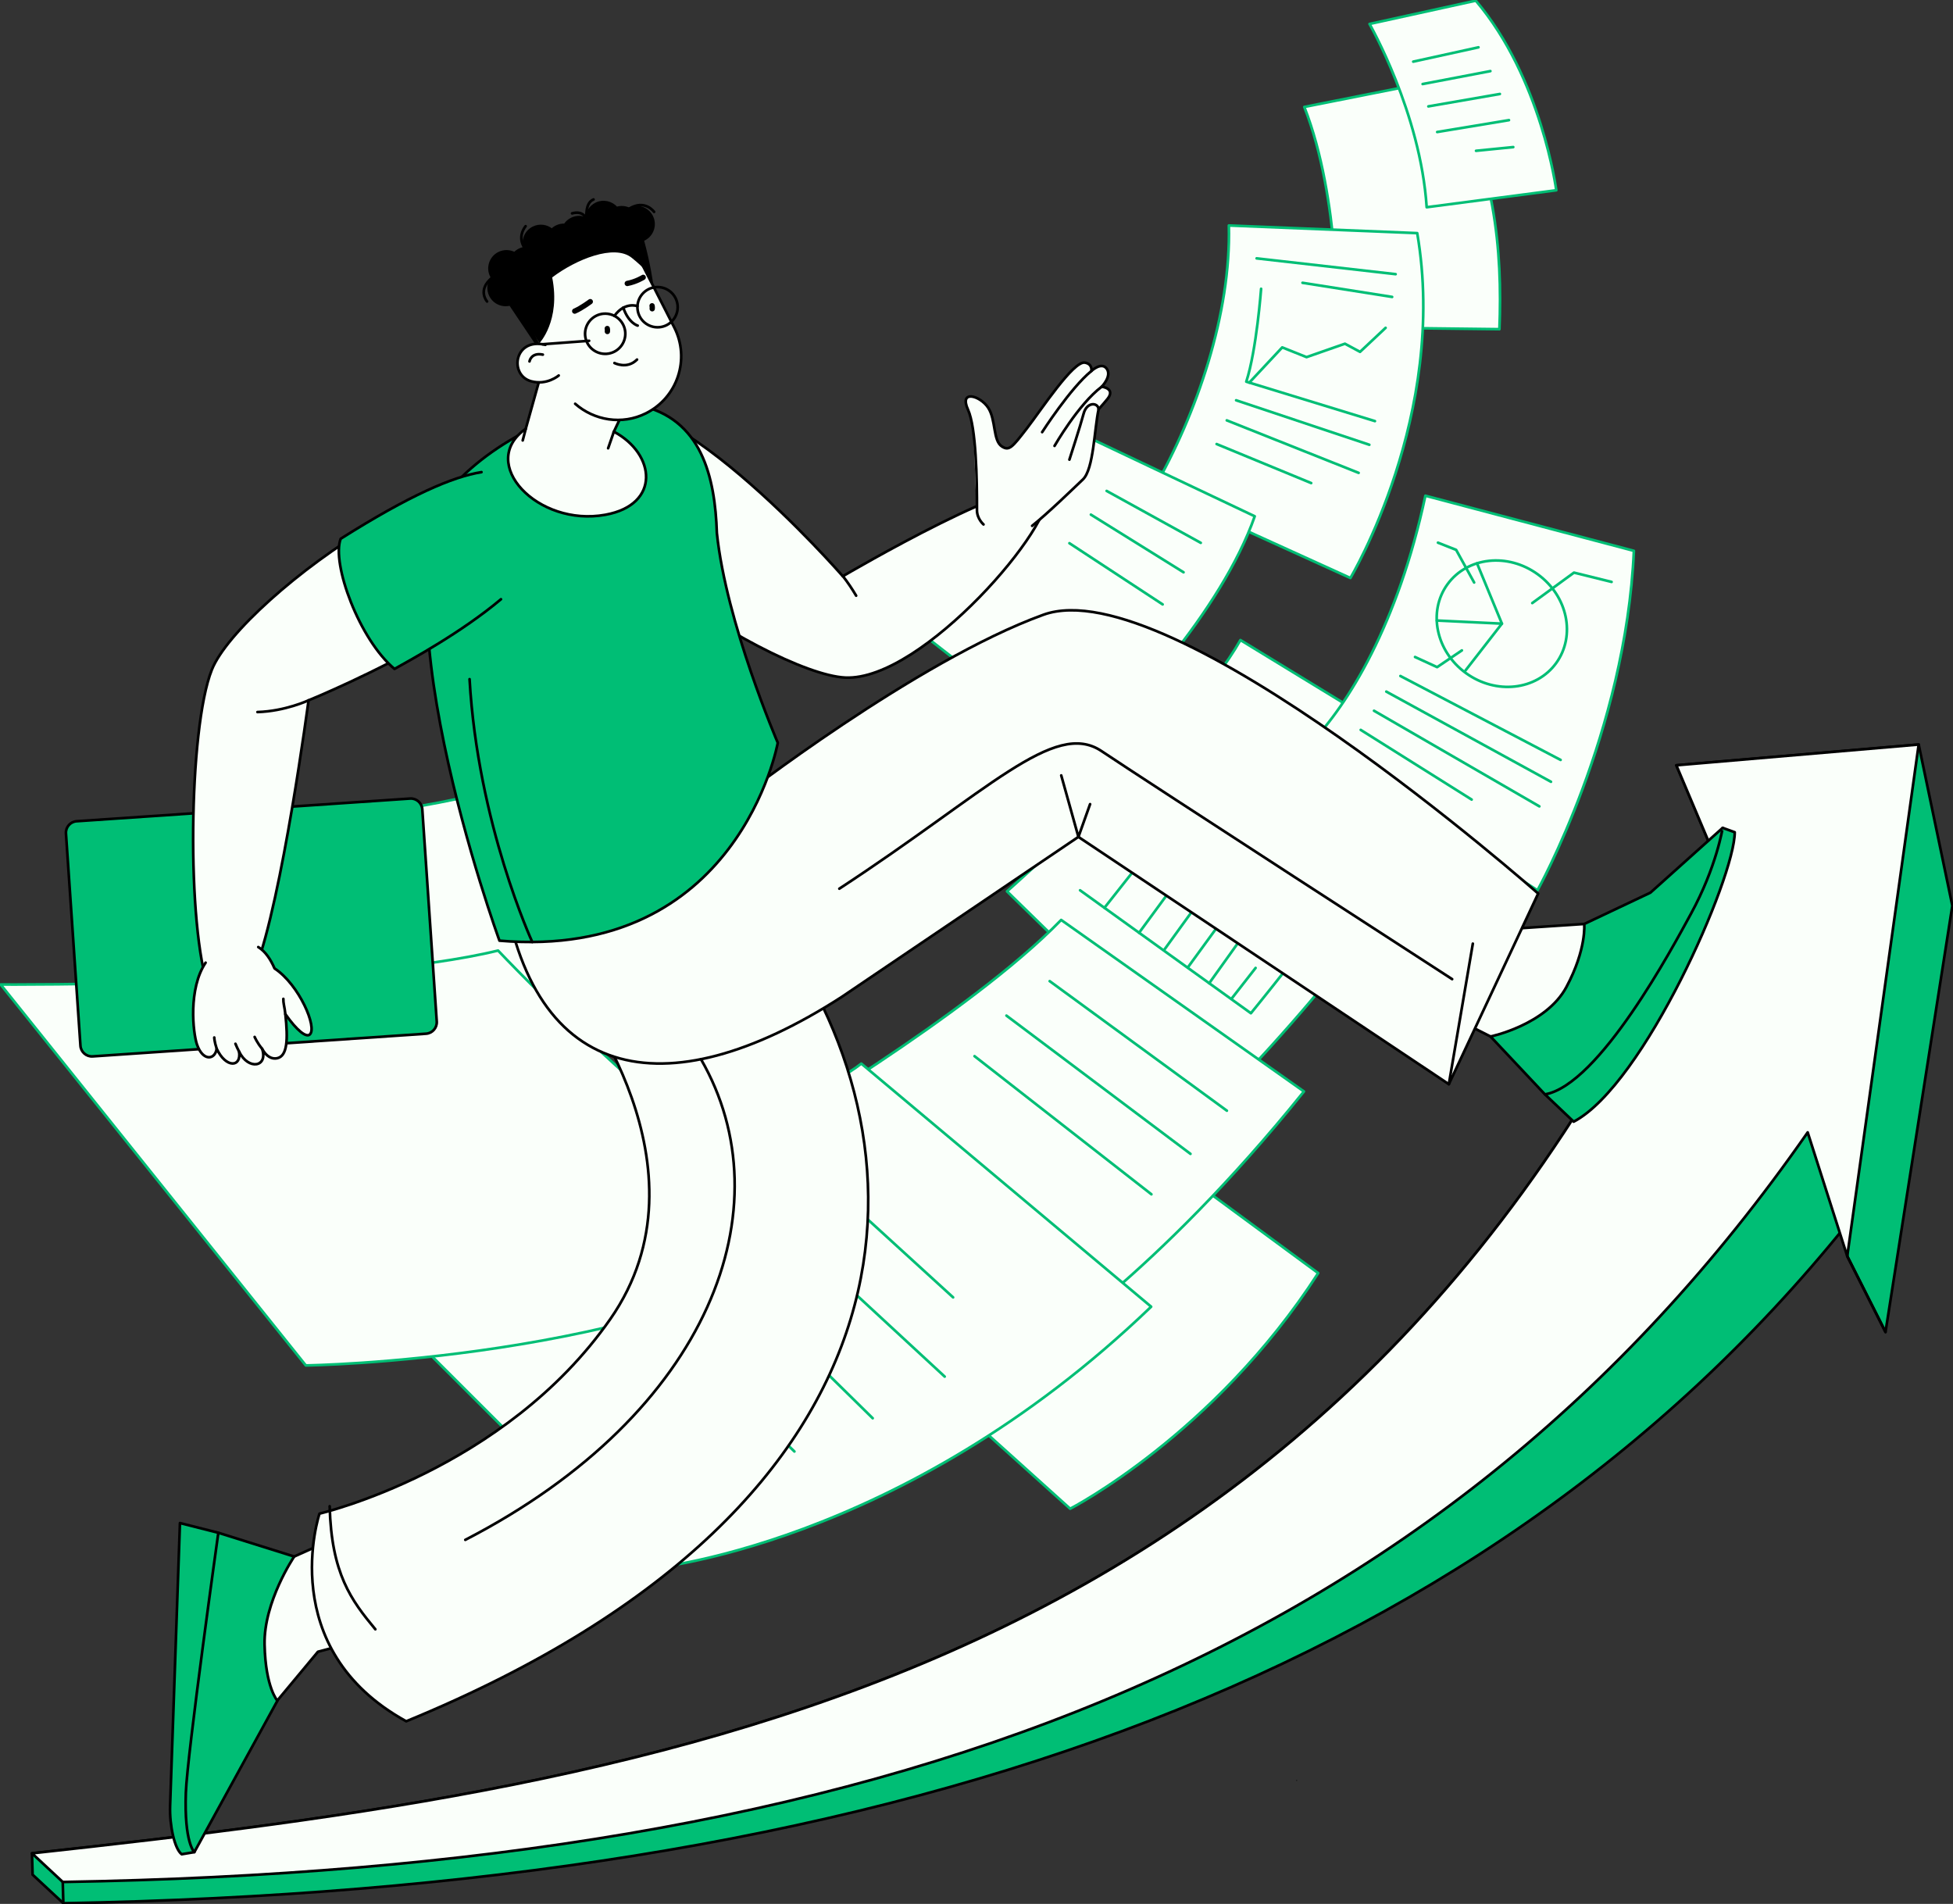
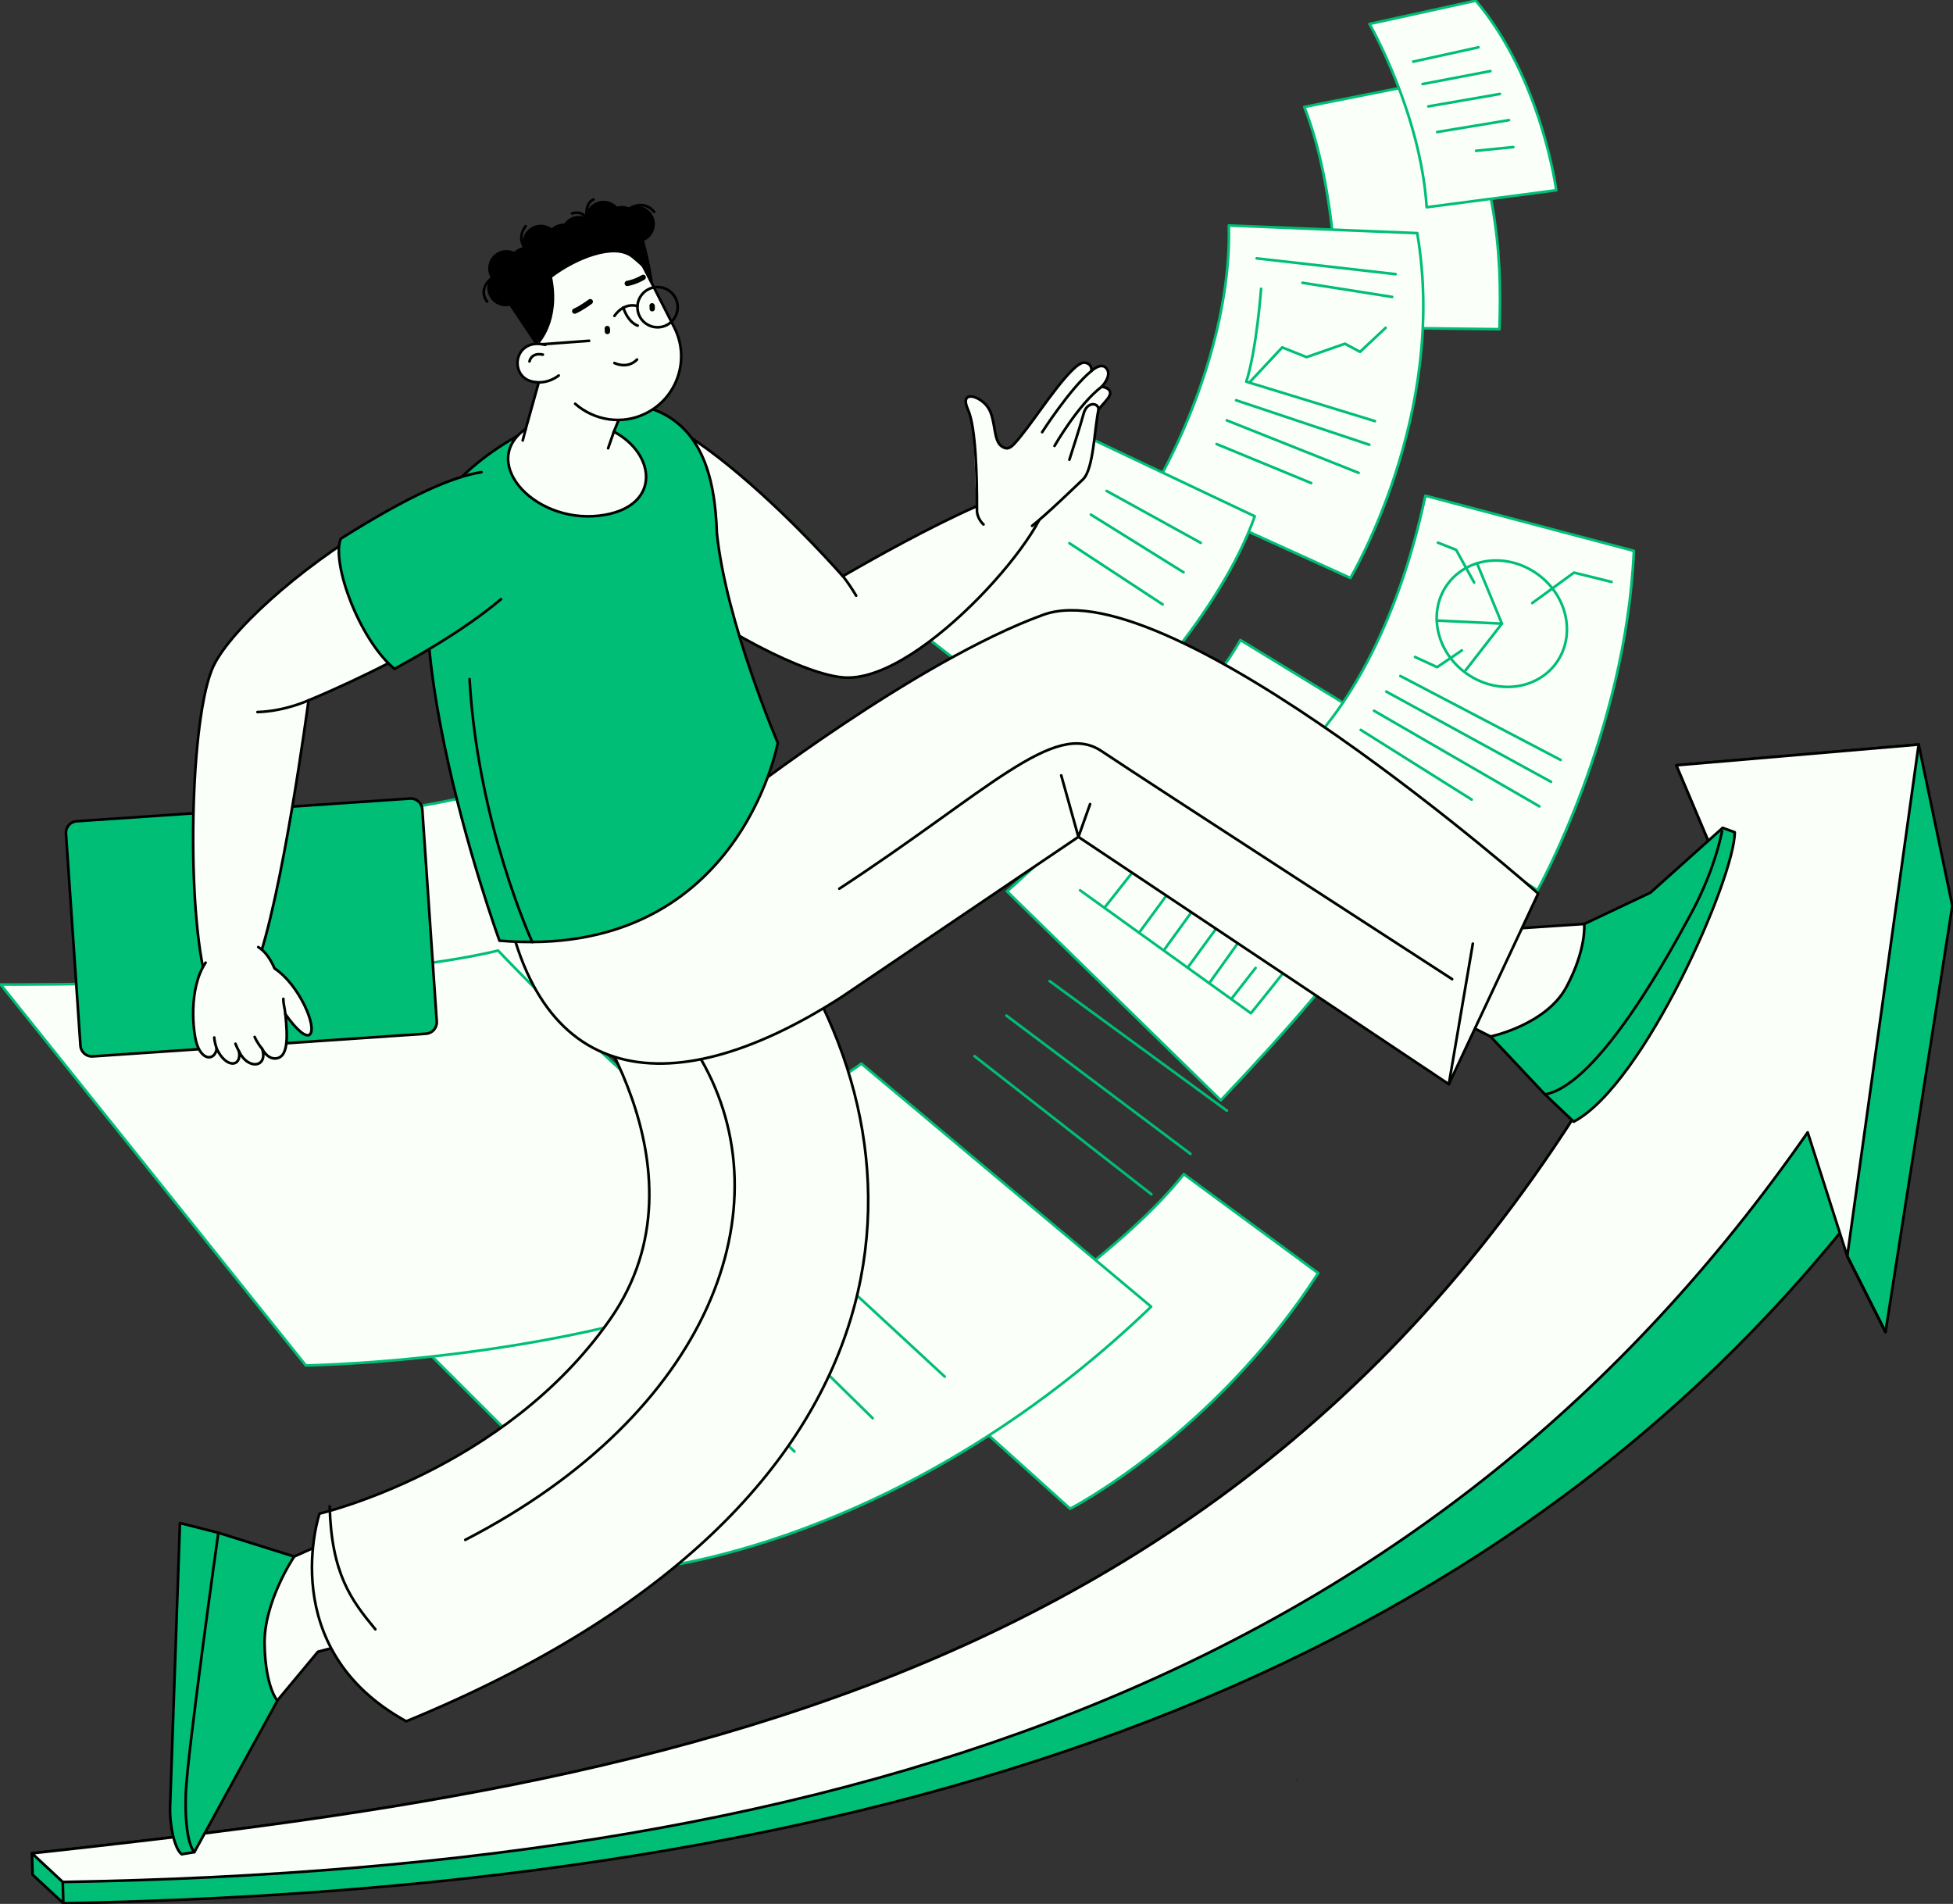
<svg xmlns="http://www.w3.org/2000/svg" width="515" height="502" viewBox="0 0 515 502" fill="none">
  <rect x="0" y="0" width="515" height="502" fill="#333333" stroke="none" />
  <g clip-path="url(#clip0_42223_5991)">
    <path d="M347.604 335.681C320.09 378.297 282.199 397.802 282.199 397.802L241.766 361.377C263.672 353.195 298.327 327.321 312.157 309.581L347.604 335.681Z" fill="#FAFFFA" stroke="#00BE75" stroke-width="0.7" stroke-miterlimit="10" stroke-linecap="round" stroke-linejoin="round" />
    <path d="M384.796 203.992C368.354 234.608 360.534 249.454 321.925 290.115L265.541 235.016C265.541 235.016 313.515 192.891 327.094 168.762L384.796 203.992Z" fill="#FAFFFA" stroke="#00BE75" stroke-width="0.7" stroke-miterlimit="10" stroke-linecap="round" stroke-linejoin="round" />
    <path d="M366.018 217.448L330.979 193.879" stroke="#00BE75" stroke-width="0.7" stroke-miterlimit="10" stroke-linecap="round" stroke-linejoin="round" />
    <path d="M360.677 224.893L320.77 196.98" stroke="#00BE75" stroke-width="0.7" stroke-miterlimit="10" stroke-linecap="round" stroke-linejoin="round" />
    <path d="M355.975 232.716L321.896 209.206" stroke="#00BE75" stroke-width="0.7" stroke-miterlimit="10" stroke-linecap="round" stroke-linejoin="round" />
    <path d="M351.563 238.869C346.158 247.199 329.859 267.156 329.859 267.156L284.812 234.741" stroke="#00BE75" stroke-width="0.7" stroke-miterlimit="10" stroke-linecap="round" stroke-linejoin="round" />
    <path d="M331.097 255.214L324.782 263.293" stroke="#00BE75" stroke-width="0.7" stroke-miterlimit="10" stroke-linecap="round" stroke-linejoin="round" />
    <path d="M330.271 243.292L318.865 259.244" stroke="#00BE75" stroke-width="0.7" stroke-miterlimit="10" stroke-linecap="round" stroke-linejoin="round" />
    <path d="M329.962 232.117L313.195 255.121" stroke="#00BE75" stroke-width="0.7" stroke-miterlimit="10" stroke-linecap="round" stroke-linejoin="round" />
    <path d="M317.917 235.365L306.979 250.462" stroke="#00BE75" stroke-width="0.7" stroke-miterlimit="10" stroke-linecap="round" stroke-linejoin="round" />
    <path d="M317.794 222.234L300.373 245.936" stroke="#00BE75" stroke-width="0.7" stroke-miterlimit="10" stroke-linecap="round" stroke-linejoin="round" />
    <path d="M307.16 219.197L291.234 239.36" stroke="#00BE75" stroke-width="0.7" stroke-miterlimit="10" stroke-linecap="round" stroke-linejoin="round" />
    <path d="M381.221 20.797C394.249 42.774 396.226 66.146 395.39 86.796L352.655 86.29C352.655 86.29 353.432 52.283 343.939 28.198L381.221 20.797Z" fill="#FAFFFA" stroke="#00BE75" stroke-width="0.7" stroke-miterlimit="10" stroke-linecap="round" stroke-linejoin="round" />
-     <path d="M343.846 287.786C304.46 336.742 272.004 357.043 272.004 357.043L201.445 299.222C201.445 299.222 255.778 267.362 279.824 242.56L343.846 287.786Z" fill="#FAFFFA" stroke="#00BE75" stroke-width="0.7" stroke-miterlimit="10" stroke-linecap="round" stroke-linejoin="round" />
    <path d="M323.523 292.853L276.799 258.693" stroke="#00BE75" stroke-width="0.7" stroke-miterlimit="10" stroke-linecap="round" stroke-linejoin="round" />
    <path d="M313.923 304.234L265.398 267.785" stroke="#00BE75" stroke-width="0.7" stroke-miterlimit="10" stroke-linecap="round" stroke-linejoin="round" />
    <path d="M303.624 314.898L256.979 278.478" stroke="#00BE75" stroke-width="0.7" stroke-miterlimit="10" stroke-linecap="round" stroke-linejoin="round" />
    <path d="M214.183 234.495C184.649 264.33 116.274 284.995 116.274 284.995L41.864 217.983C41.864 217.983 118 219.969 165.634 195.638L214.183 234.495Z" fill="#FAFFFA" stroke="#00BE75" stroke-width="0.7" stroke-miterlimit="10" stroke-linecap="round" stroke-linejoin="round" />
    <path d="M303.555 344.536C237.128 408.383 170.101 413.725 170.101 413.725L68.66 312.456C68.66 312.456 197.442 303.89 227.124 280.434L303.555 344.536Z" fill="#FAFFFA" stroke="#00BE75" stroke-width="0.7" stroke-miterlimit="10" stroke-linecap="round" stroke-linejoin="round" />
-     <path d="M251.333 342.074L211.932 306.102" stroke="#00BE75" stroke-width="0.7" stroke-miterlimit="10" stroke-linecap="round" stroke-linejoin="round" />
    <path d="M249.114 362.965L194.771 312.697" stroke="#00BE75" stroke-width="0.7" stroke-miterlimit="10" stroke-linecap="round" stroke-linejoin="round" />
    <path d="M230.129 373.943L175.815 320.55" stroke="#00BE75" stroke-width="0.7" stroke-miterlimit="10" stroke-linecap="round" stroke-linejoin="round" />
    <path d="M209.487 382.71L152.616 327.734" stroke="#00BE75" stroke-width="0.7" stroke-miterlimit="10" stroke-linecap="round" stroke-linejoin="round" />
    <path d="M131.339 250.629C92.297 260.182 0.172 259.583 0.172 259.583L80.646 360.021C80.646 360.021 169.919 358.837 222.324 325.96C183.793 306.264 131.339 250.629 131.339 250.629Z" fill="#FAFFFA" stroke="#00BE75" stroke-width="0.7" stroke-miterlimit="10" stroke-linecap="round" stroke-linejoin="round" />
    <path d="M389.158 0.172L361.139 6.32C361.139 6.32 374.59 29.712 376.208 54.642L410.386 50.165C410.386 50.165 406.515 20.606 389.158 0.172Z" fill="#FAFFFA" stroke="#00BE75" stroke-width="0.7" stroke-miterlimit="10" stroke-linecap="round" stroke-linejoin="round" />
    <path d="M389.866 12.477L372.667 16.252" stroke="#00BE75" stroke-width="0.7" stroke-miterlimit="10" stroke-linecap="round" stroke-linejoin="round" />
    <path d="M395.508 24.778L376.656 28.051" stroke="#00BE75" stroke-width="0.7" stroke-miterlimit="10" stroke-linecap="round" stroke-linejoin="round" />
    <path d="M399.045 38.784L389.223 39.761" stroke="#00BE75" stroke-width="0.7" stroke-miterlimit="10" stroke-linecap="round" stroke-linejoin="round" />
    <path d="M397.908 31.677L378.982 34.808" stroke="#00BE75" stroke-width="0.7" stroke-miterlimit="10" stroke-linecap="round" stroke-linejoin="round" />
    <path d="M393.01 18.748L375.142 22.159" stroke="#00BE75" stroke-width="0.7" stroke-miterlimit="10" stroke-linecap="round" stroke-linejoin="round" />
    <path d="M373.716 61.468C381.905 109.304 356.093 152.397 356.093 152.397L304.254 128.843C315.601 109.097 324.645 82.688 324.045 59.453L373.716 61.468Z" fill="#FAFFFA" stroke="#00BE75" stroke-width="0.7" stroke-miterlimit="10" stroke-linecap="round" stroke-linejoin="round" />
    <path d="M368.026 72.289L331.369 68.122" stroke="#00BE75" stroke-width="0.7" stroke-miterlimit="10" stroke-linecap="round" stroke-linejoin="round" />
    <path d="M367.1 78.29L343.468 74.565" stroke="#00BE75" stroke-width="0.7" stroke-miterlimit="10" stroke-linecap="round" stroke-linejoin="round" />
    <path d="M362.565 111.034L328.639 100.635C331.354 92.32 332.549 76.147 332.549 76.147" stroke="#00BE75" stroke-width="0.7" stroke-miterlimit="10" stroke-linecap="round" stroke-linejoin="round" />
    <path d="M329.436 100.881L338.121 91.597L344.535 94.163L354.657 90.629L358.641 92.772L365.379 86.442" stroke="#00BE75" stroke-width="0.7" stroke-miterlimit="10" stroke-linecap="round" stroke-linejoin="round" />
    <path d="M361.086 117.27L325.964 105.539" stroke="#00BE75" stroke-width="0.7" stroke-miterlimit="10" stroke-linecap="round" stroke-linejoin="round" />
    <path d="M358.267 124.68L323.499 110.837" stroke="#00BE75" stroke-width="0.7" stroke-miterlimit="10" stroke-linecap="round" stroke-linejoin="round" />
    <path d="M345.755 127.369L320.819 117.083" stroke="#00BE75" stroke-width="0.7" stroke-miterlimit="10" stroke-linecap="round" stroke-linejoin="round" />
    <path d="M430.851 145.237L375.869 130.705C368.629 164.683 355.409 185.78 345.577 196.026L405.424 234.746C405.424 234.746 428.741 193.009 430.851 145.237Z" fill="#FAFFFA" stroke="#00BE75" stroke-width="0.7" stroke-miterlimit="10" stroke-linecap="round" stroke-linejoin="round" />
    <path d="M410.349 174.844C415.579 167.651 413.405 157.165 405.494 151.423C397.583 145.681 386.931 146.857 381.701 154.05C376.471 161.243 378.645 171.729 386.556 177.471C394.467 183.214 405.119 182.037 410.349 174.844Z" fill="#FAFFFA" stroke="#00BE75" stroke-width="0.7" stroke-miterlimit="10" stroke-linecap="round" stroke-linejoin="round" />
    <path d="M389.483 148.525L396.049 164.432L378.894 163.612" stroke="#00BE75" stroke-width="0.7" stroke-miterlimit="10" stroke-linecap="round" stroke-linejoin="round" />
    <path d="M386.448 176.777L396.049 164.432" stroke="#00BE75" stroke-width="0.7" stroke-miterlimit="10" stroke-linecap="round" stroke-linejoin="round" />
    <path d="M411.527 200.366L369.283 178.241" stroke="#00BE75" stroke-width="0.7" stroke-miterlimit="10" stroke-linecap="round" stroke-linejoin="round" />
    <path d="M408.985 206.13L365.565 182.355" stroke="#00BE75" stroke-width="0.7" stroke-miterlimit="10" stroke-linecap="round" stroke-linejoin="round" />
    <path d="M405.925 212.612L362.324 187.402" stroke="#00BE75" stroke-width="0.7" stroke-miterlimit="10" stroke-linecap="round" stroke-linejoin="round" />
    <path d="M388.072 210.823L358.817 192.449" stroke="#00BE75" stroke-width="0.7" stroke-miterlimit="10" stroke-linecap="round" stroke-linejoin="round" />
    <path d="M330.871 136.126C322.186 160.928 296.354 189.048 284.113 199.019L240.664 165.179C240.664 165.179 274.886 143.502 288.593 116.09L330.871 136.126Z" fill="#FAFFFA" stroke="#00BE75" stroke-width="0.7" stroke-miterlimit="10" stroke-linecap="round" stroke-linejoin="round" />
    <path d="M316.637 143.129L291.819 129.443" stroke="#00BE75" stroke-width="0.7" stroke-miterlimit="10" stroke-linecap="round" stroke-linejoin="round" />
    <path d="M312.098 150.893L287.664 135.693" stroke="#00BE75" stroke-width="0.7" stroke-miterlimit="10" stroke-linecap="round" stroke-linejoin="round" />
    <path d="M306.585 159.361L282.003 143.227" stroke="#00BE75" stroke-width="0.7" stroke-miterlimit="10" stroke-linecap="round" stroke-linejoin="round" />
    <path d="M404.057 159.007L415.054 150.982L424.969 153.434" stroke="#00BE75" stroke-width="0.7" stroke-miterlimit="10" stroke-linecap="round" stroke-linejoin="round" />
    <path d="M385.49 171.489L378.963 175.902L373.14 173.229" stroke="#00BE75" stroke-width="0.7" stroke-miterlimit="10" stroke-linecap="round" stroke-linejoin="round" />
    <path d="M379.185 143.085L383.98 144.982L388.726 153.586" stroke="#00BE75" stroke-width="0.7" stroke-miterlimit="10" stroke-linecap="round" stroke-linejoin="round" />
    <path d="M505.95 196.306L442.051 201.781L451.804 224.858C357.15 444.429 176.922 470.195 8.435 488.658L8.592 494.285L16.707 501.828C232.037 497.892 389.001 444.4 486.891 322.977L487.117 331.214L497.2 351.215L514.827 238.81L505.95 196.306Z" fill="#00BE75" stroke="black" stroke-width="0.7" stroke-miterlimit="10" stroke-linecap="round" stroke-linejoin="round" />
    <path d="M476.681 298.568C379.302 438.345 231.885 492.589 16.55 496.216L8.435 488.663C176.922 470.2 357.15 444.434 451.804 224.858L442.051 201.781L505.95 196.311L487.113 331.209L476.681 298.568Z" fill="#FAFFFA" stroke="black" stroke-width="0.7" stroke-miterlimit="10" stroke-linecap="round" stroke-linejoin="round" />
    <path d="M341.937 469.571C342.095 469.571 342.095 469.325 341.937 469.325C341.78 469.325 341.78 469.571 341.937 469.571Z" fill="black" />
    <path d="M16.55 496.216L16.702 501.828" stroke="black" stroke-width="0.7" stroke-miterlimit="10" stroke-linecap="round" stroke-linejoin="round" />
    <path d="M487.112 331.209L497.2 351.21" stroke="black" stroke-width="0.7" stroke-miterlimit="10" stroke-linecap="round" stroke-linejoin="round" />
    <path d="M112.354 272.552L24.434 278.537C22.776 278.65 21.326 277.387 21.212 275.726L17.396 219.752C17.283 218.096 18.547 216.647 20.209 216.534L108.134 210.553C109.792 210.44 111.243 211.703 111.356 213.364L115.172 269.338C115.281 270.994 114.017 272.444 112.354 272.552Z" fill="#00BE75" stroke="black" stroke-width="0.7" stroke-miterlimit="10" stroke-linecap="round" stroke-linejoin="round" />
    <path d="M154.49 109.559C128.713 130.435 202.419 177.662 222.875 178.654C243.33 179.647 279.052 137.492 275.953 129.831C272.855 122.169 222.245 151.935 222.245 151.935C222.245 151.935 172.575 94.91 154.49 109.559Z" fill="#FAFFFA" stroke="black" stroke-width="0.7" stroke-miterlimit="10" stroke-linecap="round" stroke-linejoin="round" />
    <path d="M336.817 244.83L393.049 273.294L407.528 280.026L426.705 248.069L417.764 243.621L401.341 244.712L345.779 204.99L336.817 244.83Z" fill="#FAFFFA" stroke="black" stroke-width="0.7" stroke-miterlimit="10" stroke-linecap="round" stroke-linejoin="round" />
    <path d="M420.577 287.408L407.405 288.562L393.049 273.294C393.049 273.294 407.715 270.242 413.066 260.227C418.418 250.211 417.759 243.621 417.759 243.621L435.209 235.365L454.258 218.283L455.468 224.745L420.577 287.408Z" fill="#00BE75" stroke="black" stroke-width="0.7" stroke-miterlimit="10" stroke-linecap="round" stroke-linejoin="round" />
    <path d="M445.906 240.918C441.057 249.803 421.762 285.968 407.41 288.562L414.975 295.752C433.527 286.012 457.474 231.355 457.445 219.433L454.262 218.278C454.257 218.278 452.659 228.544 445.906 240.918Z" fill="#00BE75" stroke="black" stroke-width="0.7" stroke-miterlimit="10" stroke-linecap="round" stroke-linejoin="round" />
    <path d="M192.513 358.719L77.581 410.407L61.661 411.636L60.638 448.881L72.855 448.704L83.838 435.51L157.396 416.064L192.513 358.719Z" fill="#FAFFFA" stroke="black" stroke-width="0.7" stroke-miterlimit="10" stroke-linecap="round" stroke-linejoin="round" />
    <path d="M50.62 426.575L57.574 404.137L77.582 410.407C77.582 410.407 69.516 422.295 69.767 433.642C70.018 444.994 73.151 448.429 73.151 448.429L51.249 488.343L47.02 483.301L50.62 426.575Z" fill="#00BE75" stroke="black" stroke-width="0.7" stroke-miterlimit="10" stroke-linecap="round" stroke-linejoin="round" />
    <path d="M49.006 472.686C49.365 462.573 57.574 404.137 57.574 404.137L47.452 401.576L44.855 476.151C44.673 481.286 46.045 487.542 47.914 488.903L51.254 488.348C51.254 488.343 48.539 485.96 49.006 472.686Z" fill="#00BE75" stroke="black" stroke-width="0.7" stroke-miterlimit="10" stroke-linecap="round" stroke-linejoin="round" />
    <path d="M202.724 242.029C246.29 299.826 248.577 395.763 107.121 453.845C72.269 434.718 84.251 399.09 84.251 399.09C84.251 399.09 133.036 387.762 160.918 347.819C188.8 307.876 151.273 260.905 151.273 260.905L202.724 242.029Z" fill="#FAFFFA" stroke="black" stroke-width="0.7" stroke-miterlimit="10" stroke-linecap="round" stroke-linejoin="round" />
    <path d="M132.126 229.498C138.717 286.027 175.26 292.872 221.846 262.929L284.368 220.662L382.057 285.864L405.611 235.601C405.611 235.601 308.655 149.93 275.127 162.093C241.599 174.256 194.682 210.705 194.682 210.705L164.858 195.692L132.126 229.498Z" fill="#FAFFFA" stroke="black" stroke-width="0.7" stroke-miterlimit="10" stroke-linecap="round" stroke-linejoin="round" />
    <path d="M189.037 140.549C191.476 164.201 205.1 195.849 205.1 195.849C205.1 195.849 194.717 253.386 131.708 248.024C131.708 248.024 96.144 150.653 121.808 125.708C134.699 113.176 155.134 104.984 168.36 106.837C185.043 110.252 188.56 125.811 189.037 140.549Z" fill="#00BE75" stroke="black" stroke-width="0.7" stroke-miterlimit="10" stroke-linecap="round" stroke-linejoin="round" />
    <path d="M143.433 134.327C132.47 107.716 63.426 157.577 55.857 176.595C49.65 192.193 49.207 244.638 55.119 260.979C56.413 264.556 61.488 261.755 62.974 261.676C64.4 261.598 65.88 259.254 67.356 255.42C74.428 237.066 81.363 184.655 81.363 184.655C81.363 184.655 152.291 155.837 143.433 134.327Z" fill="#FAFFFA" stroke="black" stroke-width="0.7" stroke-miterlimit="10" stroke-linecap="round" stroke-linejoin="round" />
    <path d="M142.981 131.162C156.388 148.117 112.33 171.725 104.032 176.374C94.791 168.698 87.359 148.608 89.833 142.057C129.908 116.769 136.877 123.437 142.981 131.162Z" fill="#00BE75" />
    <path d="M132.106 157.999C121.66 166.776 108.242 174.015 104.032 176.374C94.791 168.698 87.359 148.608 89.833 142.058C108.031 130.573 119.402 125.683 126.967 124.484" stroke="black" stroke-width="0.7" stroke-miterlimit="10" stroke-linecap="round" stroke-linejoin="round" />
    <path d="M123.824 179.072C125.978 217.187 140.36 248.378 140.36 248.378" stroke="black" stroke-width="0.7" stroke-miterlimit="10" stroke-linecap="round" stroke-linejoin="round" />
    <path d="M86.932 397.144C87.389 414.968 92.642 421.946 98.977 429.588" stroke="black" stroke-width="0.7" stroke-miterlimit="10" stroke-linecap="round" stroke-linejoin="round" />
    <path d="M122.697 406.009C187.457 372.553 207.293 318.181 184.841 279.279" stroke="black" stroke-width="0.7" stroke-miterlimit="10" stroke-linecap="round" stroke-linejoin="round" />
    <path d="M65.256 248.806C48.366 247.779 50.383 270.9 51.947 275.407C53.511 279.913 56.718 279.481 57.141 276.503C59.924 282.474 64.257 280.631 63.038 277.25C65.261 281.84 70.641 282.046 69.112 276.513C70.204 278.567 71.684 279.324 73.086 279.024C75.761 278.444 75.988 274.188 75.245 267.382C78.373 271.834 80.729 273.574 81.668 272.778C83.773 270.999 78.87 259.593 72.397 255.342C70.848 251.759 68.571 249.007 65.256 248.806Z" fill="#FAFFFA" />
    <path d="M54.219 253.828C49.611 260.659 50.885 272.34 51.947 275.407C53.511 279.913 56.718 279.481 57.141 276.503C59.57 281.732 63.736 281.437 63.038 277.25C65.497 282.316 70.774 281.329 69.112 276.513C70.204 278.567 71.684 279.324 73.086 279.024C75.762 278.444 75.988 274.188 75.245 267.382C78.373 271.834 80.729 273.574 81.668 272.778C83.773 270.999 78.87 259.593 72.397 255.342C71.34 252.894 69.943 250.835 68.104 249.71" stroke="black" stroke-width="0.7" stroke-miterlimit="10" stroke-linecap="round" stroke-linejoin="round" />
    <path d="M75.245 267.382C75.152 266.537 75.019 265.721 74.867 264.964C74.754 264.394 74.709 263.858 74.719 263.367" stroke="black" stroke-width="0.7" stroke-miterlimit="10" stroke-linecap="round" stroke-linejoin="round" />
    <path d="M69.117 276.517C67.828 275.004 67.149 273.407 67.149 273.407" stroke="black" stroke-width="0.7" stroke-miterlimit="10" stroke-linecap="round" stroke-linejoin="round" />
    <path d="M63.038 277.255C62.664 276.562 62.345 275.834 62.089 275.21" stroke="black" stroke-width="0.7" stroke-miterlimit="10" stroke-linecap="round" stroke-linejoin="round" />
    <path d="M57.141 276.508C56.507 274.596 56.502 273.554 56.502 273.554" stroke="black" stroke-width="0.7" stroke-miterlimit="10" stroke-linecap="round" stroke-linejoin="round" />
    <path d="M222.235 151.866C223.593 153.596 224.773 155.39 225.762 157.061" stroke="black" stroke-width="0.7" stroke-miterlimit="10" stroke-linecap="round" stroke-linejoin="round" />
    <path d="M67.888 187.746C75.191 187.534 81.359 184.655 81.359 184.655" stroke="black" stroke-width="0.7" stroke-miterlimit="10" stroke-linecap="round" stroke-linejoin="round" />
    <path d="M165.861 55.075C164.858 54.608 163.687 54.514 162.585 54.873C161.272 53.325 159.024 52.814 157.131 53.777C155.596 54.559 154.701 56.102 154.677 57.709C153.457 57.119 151.986 57.084 150.688 57.748C149.96 58.117 149.375 58.662 148.961 59.301C148.199 59.261 147.417 59.409 146.689 59.782C146.242 60.008 145.853 60.298 145.519 60.638C144.181 59.517 142.253 59.232 140.6 60.072C138.608 61.085 137.698 63.375 138.357 65.434C137.875 65.498 137.393 65.645 136.936 65.876C136.454 66.122 136.036 66.441 135.687 66.815C134.438 66.151 132.898 66.082 131.541 66.77C129.332 67.891 128.452 70.589 129.573 72.796C129.642 72.928 129.711 73.051 129.79 73.174C128.767 74.501 128.536 76.349 129.347 77.941C130.331 79.872 132.519 80.786 134.526 80.236L141.761 91.037L171.846 74.624C171.846 74.624 171.246 69.837 169.451 63.276C169.594 63.222 169.737 63.158 169.879 63.085C172.087 61.964 172.968 59.266 171.846 57.06C170.735 54.873 168.064 53.989 165.861 55.075Z" fill="black" stroke="black" stroke-width="0.7" stroke-miterlimit="10" />
-     <path d="M161.877 113.82C161.877 113.82 170.528 95.725 170.986 94.089C172.471 88.777 163.554 81.612 158.238 80.123C152.921 78.638 147.407 81.734 145.922 87.047C145.307 89.249 140.782 105.392 138.638 113.058C125.816 122.076 141.732 138.996 159.639 135.728C174.247 133.069 172.904 119.688 161.877 113.82Z" fill="#FAFFFA" stroke="black" stroke-width="0.7" stroke-miterlimit="10" />
+     <path d="M161.877 113.82C172.471 88.777 163.554 81.612 158.238 80.123C152.921 78.638 147.407 81.734 145.922 87.047C145.307 89.249 140.782 105.392 138.638 113.058C125.816 122.076 141.732 138.996 159.639 135.728C174.247 133.069 172.904 119.688 161.877 113.82Z" fill="#FAFFFA" stroke="black" stroke-width="0.7" stroke-miterlimit="10" />
    <path d="M168.724 68.476L177.808 86.339C182.033 94.649 178.683 104.817 170.322 108.984C162.025 113.122 151.932 109.633 147.732 101.372L138.741 83.7C138.353 82.939 138.068 82.152 137.881 81.356C136.794 76.761 138.938 71.857 143.335 69.621L154.628 63.886C157.195 62.584 160.048 62.436 162.59 63.257C165.158 64.082 167.405 65.886 168.724 68.476Z" fill="#FAFFFA" />
    <path d="M138.746 83.7C138.358 82.939 138.072 82.152 137.886 81.356C136.799 76.761 138.943 71.857 143.34 69.621L154.628 63.886C157.195 62.584 160.048 62.436 162.59 63.257C165.153 64.082 167.401 65.886 168.719 68.476L177.803 86.339C182.028 94.649 178.678 104.817 170.317 108.984C164.017 112.125 156.679 110.866 151.672 106.463" stroke="black" stroke-width="0.7" stroke-miterlimit="10" stroke-linecap="round" stroke-linejoin="round" />
    <path d="M151.548 82.029C153.323 81.273 155.655 79.533 155.655 79.533" stroke="black" stroke-width="1.4" stroke-miterlimit="10" stroke-linecap="round" stroke-linejoin="round" />
    <path d="M165.408 74.737C167.764 74.294 169.608 73.13 169.608 73.13" stroke="black" stroke-width="1.4" stroke-miterlimit="10" stroke-linecap="round" stroke-linejoin="round" />
    <path d="M167.985 94.806C165.369 97.455 162.029 95.716 162.029 95.716" stroke="black" stroke-width="0.7" stroke-miterlimit="10" stroke-linecap="round" stroke-linejoin="round" />
    <path d="M140.074 100.537C144.186 101.883 147.333 99.013 147.333 99.013L143.832 90.929C135.564 88.904 134.619 98.748 140.074 100.537Z" fill="#FAFFFA" />
    <path d="M143.827 90.924C135.564 88.905 134.172 98.93 140.069 100.532C144.245 101.667 147.329 99.008 147.329 99.008" stroke="black" stroke-width="0.7" stroke-miterlimit="10" stroke-linecap="round" stroke-linejoin="round" />
    <path d="M143.144 93.504C140.015 92.865 139.627 95.288 139.627 95.288" stroke="black" stroke-width="0.7" stroke-miterlimit="10" stroke-linecap="round" stroke-linejoin="round" />
    <path d="M171.851 74.624C171.851 74.624 173.041 73.169 166.583 67.97C161.99 64.274 151.848 68.417 145.612 73.149C147.879 84.614 142.238 90.492 142.238 90.492L142.179 90.453L134.894 78.206C134.506 77.444 137.796 69.93 142.193 67.699L154.824 62.259C157.391 60.957 162.87 59.95 165.413 60.77C167.98 61.596 171.851 74.624 171.851 74.624Z" fill="black" />
    <path d="M164.346 81.101C165.777 85.268 168.153 85.848 168.153 85.848" stroke="black" stroke-width="0.7" stroke-miterlimit="10" stroke-linecap="round" stroke-linejoin="round" />
    <path d="M171.984 81.415C171.984 81.415 172.038 80.963 171.949 80.624" stroke="black" stroke-width="1.4" stroke-miterlimit="10" stroke-linecap="round" stroke-linejoin="round" />
    <path d="M160.165 87.411C160.165 87.411 160.219 86.959 160.131 86.619" stroke="black" stroke-width="1.4" stroke-miterlimit="10" stroke-linecap="round" stroke-linejoin="round" />
-     <path d="M164.321 85.597C165.649 88.207 164.606 91.401 161.995 92.728C159.383 94.055 156.186 93.013 154.858 90.403C153.53 87.794 154.573 84.6 157.185 83.273C159.796 81.946 162.993 82.988 164.321 85.597Z" stroke="black" stroke-width="0.7" stroke-miterlimit="10" stroke-linecap="round" stroke-linejoin="round" />
    <path d="M173.856 86.276C176.776 86.022 178.937 83.452 178.684 80.534C178.43 77.617 175.858 75.457 172.938 75.71C170.018 75.963 167.856 78.534 168.109 81.451C168.363 84.369 170.936 86.529 173.856 86.276Z" stroke="black" stroke-width="0.7" stroke-miterlimit="10" stroke-linecap="round" stroke-linejoin="round" />
    <path d="M162.024 83.287C164.769 79.464 168.084 80.712 168.084 80.712" stroke="black" stroke-width="0.7" stroke-miterlimit="10" stroke-linecap="round" stroke-linejoin="round" />
    <path d="M143.055 90.767L155.351 89.858" stroke="black" stroke-width="0.7" stroke-miterlimit="10" stroke-linecap="round" stroke-linejoin="round" />
    <path d="M129.794 73.179C125.737 76.486 128.437 79.494 128.437 79.494" stroke="black" stroke-width="0.7" stroke-miterlimit="10" stroke-linecap="round" stroke-linejoin="round" />
    <path d="M138.362 65.434C136.237 62.303 138.603 59.645 138.603 59.645" stroke="black" stroke-width="0.7" stroke-miterlimit="10" stroke-linecap="round" stroke-linejoin="round" />
    <path d="M150.854 56.259C153.855 55.404 154.681 57.714 154.681 57.714C154.681 57.714 154.15 53.497 156.511 52.593" stroke="black" stroke-width="0.7" stroke-miterlimit="10" stroke-linecap="round" stroke-linejoin="round" />
    <path d="M165.86 55.075C170.051 52.426 172.48 55.861 172.48 55.861" stroke="black" stroke-width="0.7" stroke-miterlimit="10" stroke-linecap="round" stroke-linejoin="round" />
    <path d="M161.877 113.82L160.362 118.194" stroke="black" stroke-width="0.7" stroke-miterlimit="10" stroke-linecap="round" stroke-linejoin="round" />
    <path d="M138.643 113.058L137.836 116.125" stroke="black" stroke-width="0.7" stroke-miterlimit="10" stroke-linecap="round" stroke-linejoin="round" />
    <path d="M257.623 134.519C256.836 126.317 257.382 112.704 255.267 108.041C252.837 102.679 258.469 104.286 260.574 107.505C262.679 110.724 261.779 116.184 264.209 117.732C266.107 118.946 266.889 118.002 270.785 112.96C274.68 107.918 283.016 95.17 286.046 95.617C288.132 95.927 287.807 97.819 287.807 97.819C287.807 97.819 290.483 95.293 291.855 97.249C293.232 99.205 290.517 101.962 290.517 101.962C290.517 101.962 294.27 102.379 292.047 105.186C291.299 106.129 291.166 106.232 289.7 107.913C288.574 113.019 288.412 123.708 285.559 126.415C282.834 129 276.362 135.31 272.171 138.652C265.256 144.166 258.164 140.18 257.623 134.519Z" fill="#FAFFFA" />
    <path d="M272.171 138.647C276.362 135.3 282.834 128.995 285.559 126.41C288.412 123.703 288.574 113.014 289.7 107.908C291.161 106.227 291.294 106.129 292.046 105.181C294.269 102.38 290.517 101.957 290.517 101.957C290.517 101.957 293.232 99.2 291.855 97.244C290.477 95.288 287.807 97.814 287.807 97.814C287.807 97.814 288.131 95.922 286.046 95.612C283.016 95.165 274.675 107.913 270.784 112.955C266.889 117.997 266.112 118.941 264.208 117.727C261.779 116.174 262.684 110.719 260.574 107.5C258.469 104.281 252.832 102.669 255.267 108.036C257.382 112.7 257.647 126.273 257.623 134.514C257.618 136.804 259.349 138.278 259.349 138.278" stroke="black" stroke-width="0.7" stroke-miterlimit="10" stroke-linecap="round" stroke-linejoin="round" />
    <path d="M287.802 97.819C282.264 102.296 274.812 113.938 274.812 113.938" stroke="black" stroke-width="0.7" stroke-miterlimit="10" stroke-linecap="round" stroke-linejoin="round" />
    <path d="M290.517 101.962C284.379 106.557 278.078 117.57 278.078 117.57" stroke="black" stroke-width="0.7" stroke-miterlimit="10" stroke-linecap="round" stroke-linejoin="round" />
    <path d="M289.7 107.908C289.558 106.08 286.597 105.879 285.751 109.053C284.865 112.39 281.998 121.191 281.998 121.191" stroke="black" stroke-width="0.7" stroke-miterlimit="10" stroke-linecap="round" stroke-linejoin="round" />
    <path d="M279.844 204.449L284.374 220.662L287.452 212.027" stroke="black" stroke-width="0.7" stroke-miterlimit="10" stroke-linecap="round" stroke-linejoin="round" />
    <path d="M221.33 234.318C260.574 208.651 277.98 189.662 290.457 198.031C302.93 206.4 382.927 258.168 382.927 258.168" stroke="black" stroke-width="0.7" stroke-miterlimit="10" stroke-linecap="round" stroke-linejoin="round" />
    <path d="M388.382 248.806L382.057 285.864" stroke="black" stroke-width="0.7" stroke-miterlimit="10" stroke-linecap="round" stroke-linejoin="round" />
  </g>
  <defs>
    <clipPath id="clip0_42223_5991">
      <rect width="515" height="502" fill="white" />
    </clipPath>
  </defs>
</svg>